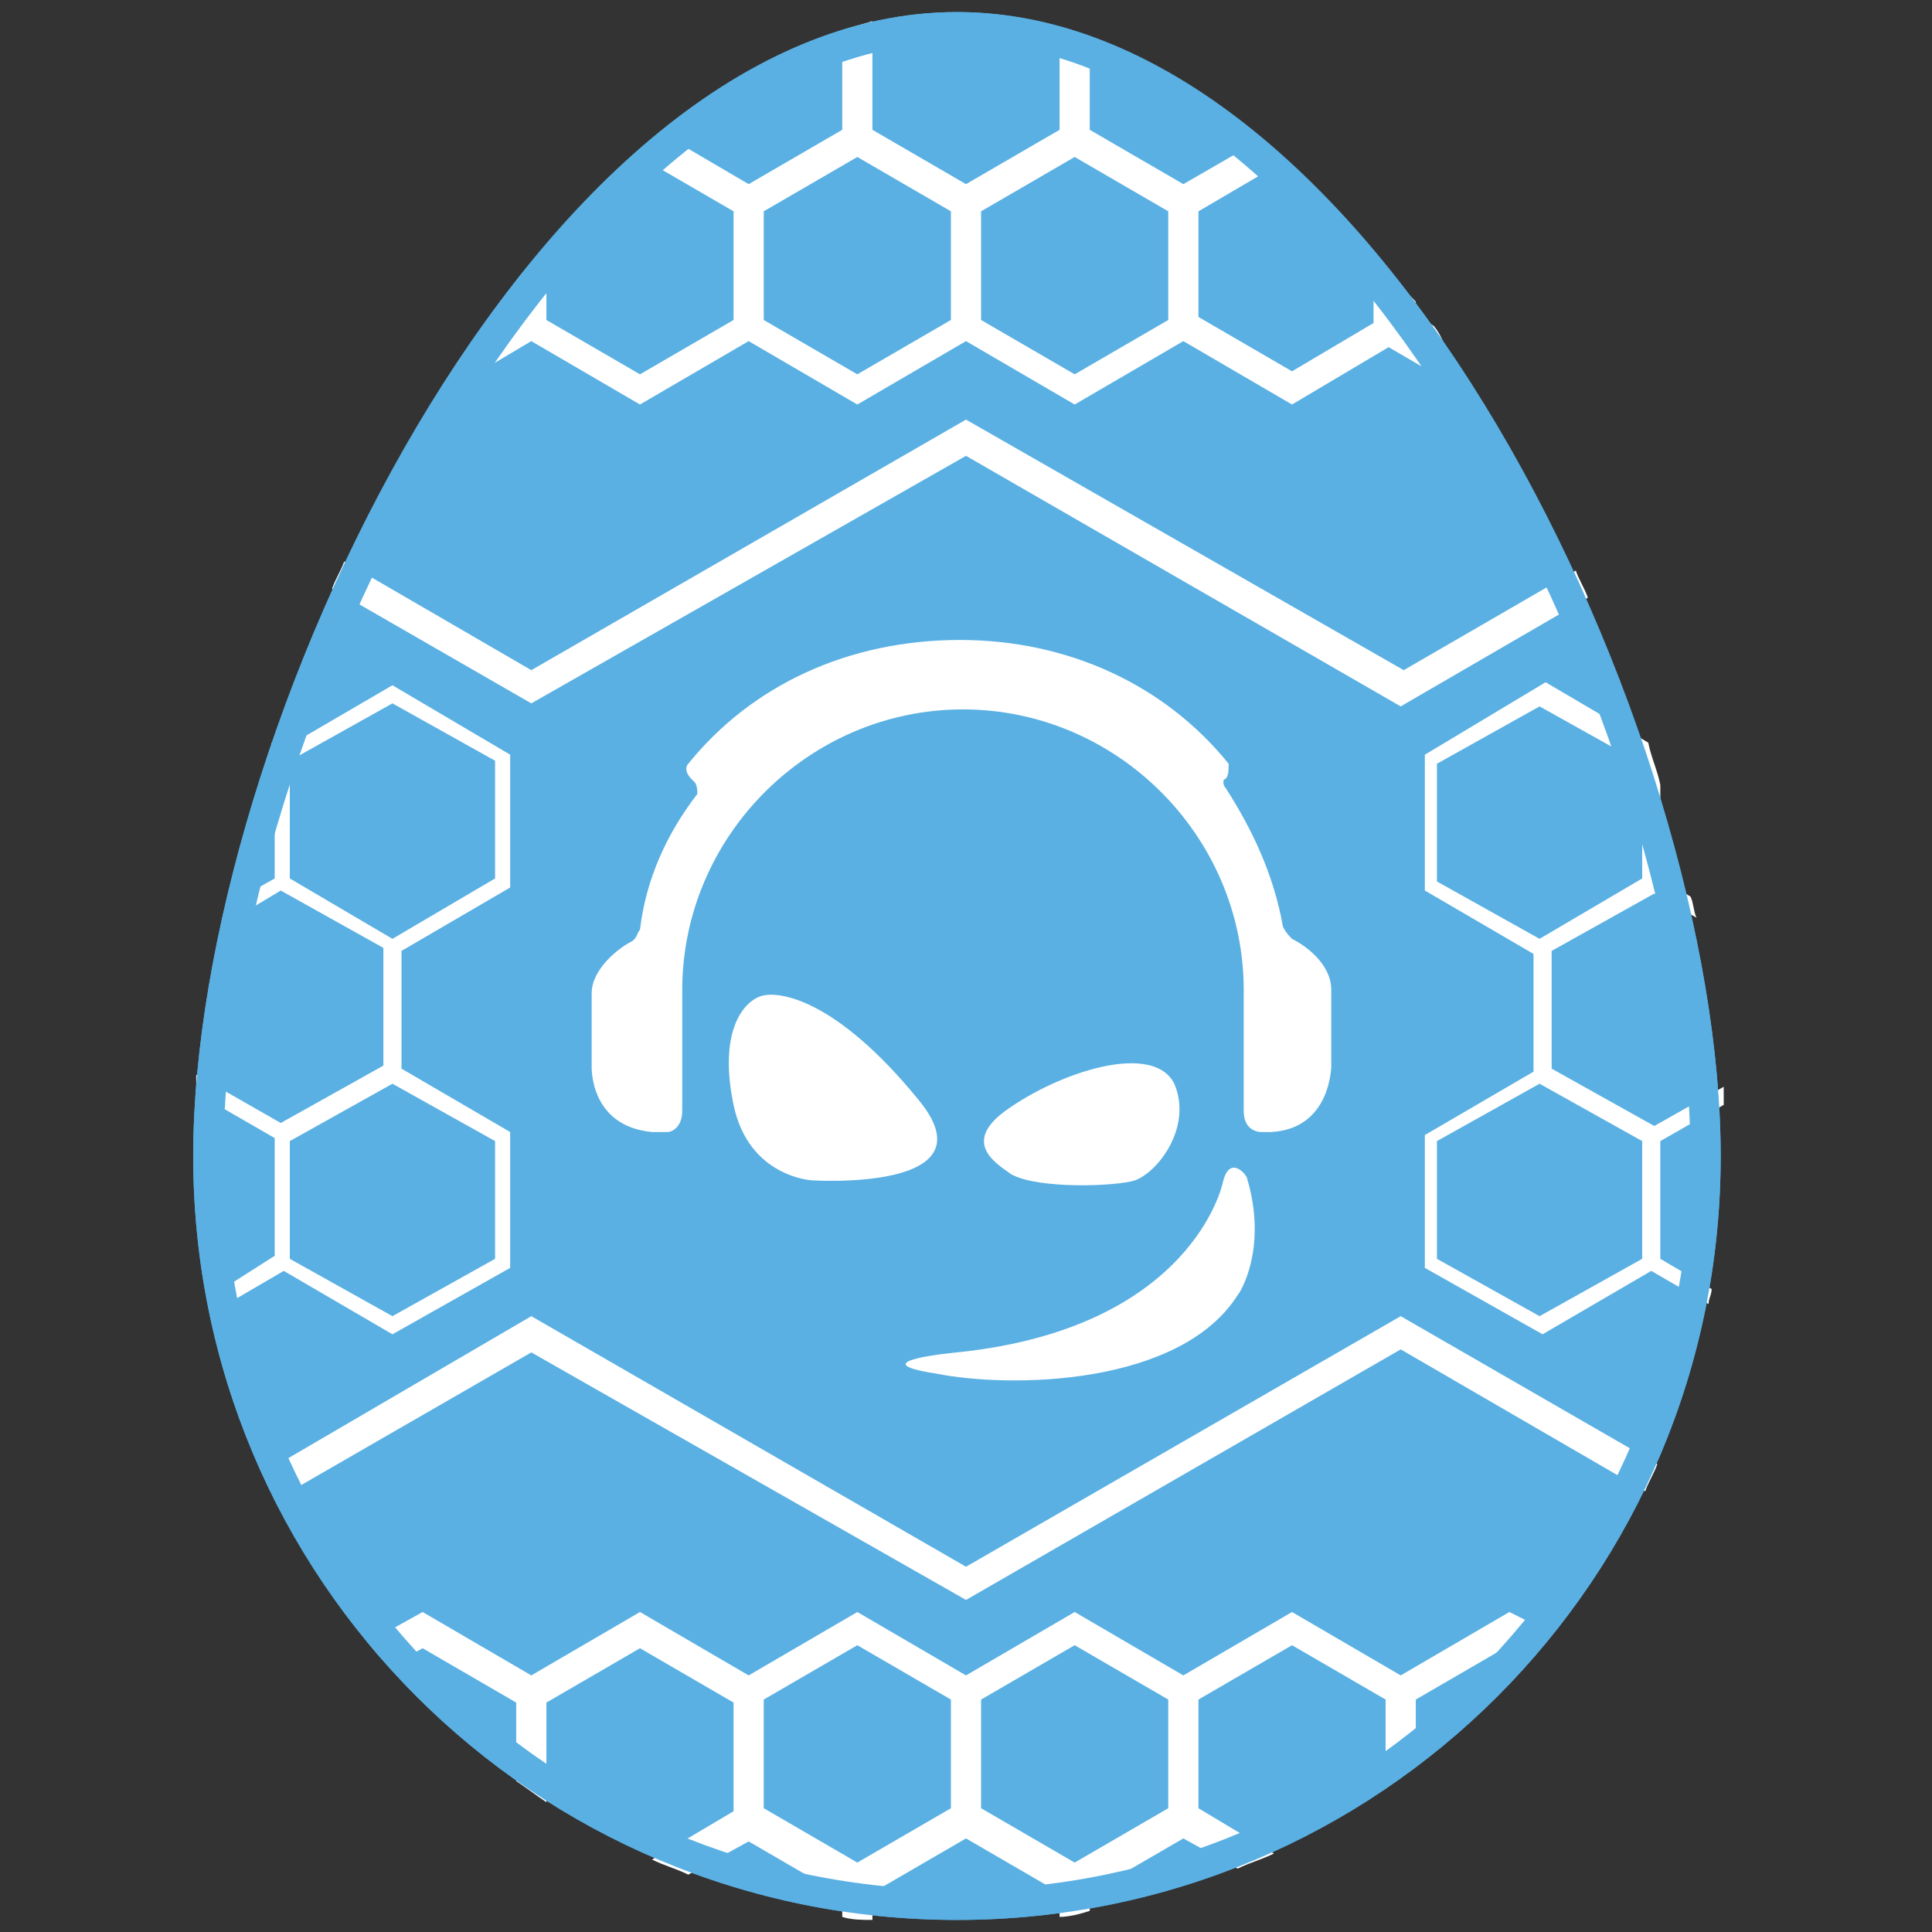
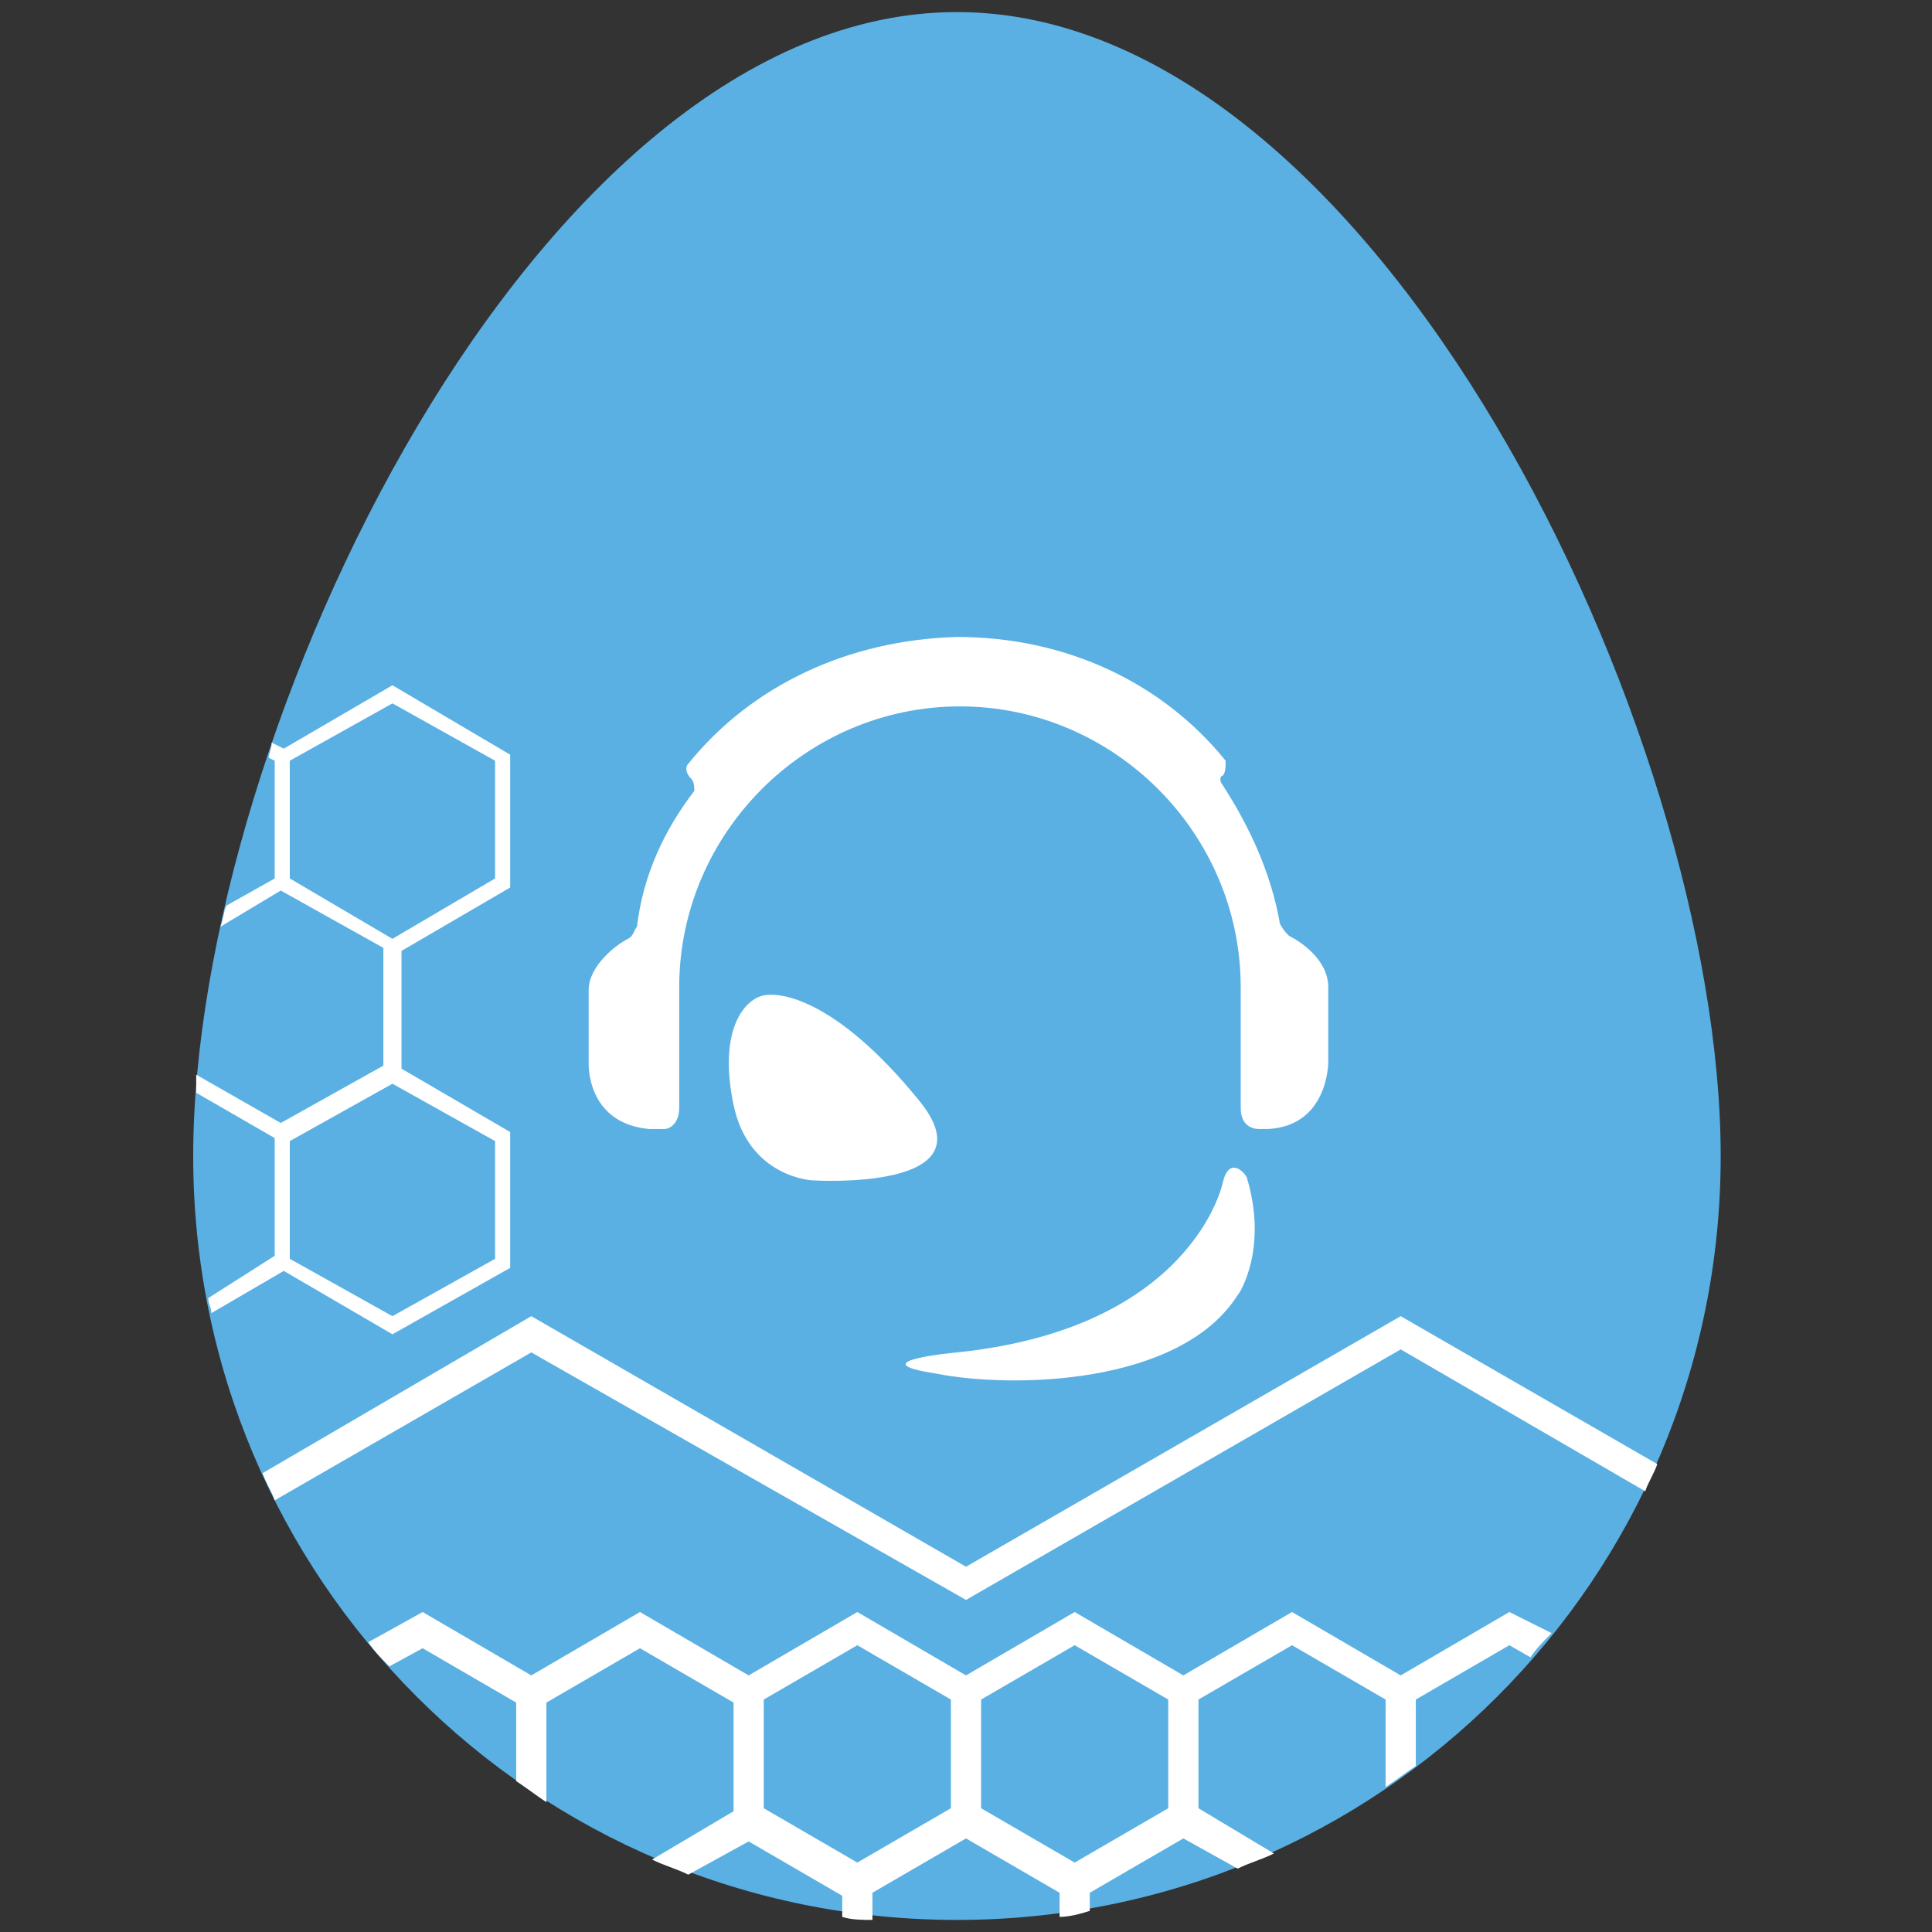
<svg xmlns="http://www.w3.org/2000/svg" version="1.1" id="Layer_1" x="0px" y="0px" viewBox="0 0 64 64" style="enable-background:new 0 0 64 64;" xml:space="preserve">
  <rect x="0" y="0" width="64" height="64" fill="#333333" stroke="none" />
  <style type="text/css">
	.st0{fill:#AA71AE;}
	.st1{fill:#FFFFFF;}
	.st2{display:none;}
	.st3{fill:#D8820C;}
	.st4{fill:#F9B23D;}
	.st5{fill:#FEEC3B;}
	.st6{fill:#FDD597;}
	.st7{fill:#EC616A;}
	.st8{fill:#E59B2F;}
	.st9{fill:#5AB0E3;}
	.st10{fill:#70B638;}
	.st11{fill:#E9D200;}
	.st12{fill:none;}
	.st13{fill:#E1C60A;}
</style>
  <g id="Base_4_">
    <path class="st9" d="M57,38.3c0,14-11.3,25.3-25.3,25.3S6.4,52.3,6.4,38.3S17.8,0.4,31.7,0.4S57,24.3,57,38.3z" />
    <g>
      <path class="st1" d="M32,51.9l-14.4-8.3l-8.9,5.2c0.1,0.3,0.3,0.6,0.4,0.9l8.5-4.9L32,53l14.4-8.3l8.1,4.7    c0.1-0.3,0.3-0.6,0.4-0.9l-8.5-4.9L32,51.9z" />
      <path class="st1" d="M39.7,59.9v-3.6l3.1-1.8l3.1,1.8v2.9c0.3-0.2,0.7-0.5,1-0.7v-2.2l3.1-1.8l0.7,0.4c0.2-0.3,0.4-0.5,0.7-0.8    L50,53.4l-3.6,2.1l-3.6-2.1l-3.6,2.1l-3.6-2.1L32,55.5l-3.6-2.1l-3.6,2.1l-3.6-2.1l-3.6,2.1L14,53.4l-1.8,1    c0.2,0.3,0.4,0.5,0.7,0.8l1.1-0.6l3.1,1.8V59c0.3,0.2,0.7,0.5,1,0.7v-3.3l3.1-1.8l3.1,1.8V60l-2.7,1.6c0.4,0.2,0.8,0.3,1.2,0.5    l2-1.1l3.1,1.8v0.7c0.3,0.1,0.7,0.1,1,0.1v-0.9l3.1-1.8l3.1,1.8v0.8c0.3,0,0.7-0.1,1-0.2v-0.6l3.1-1.8l1.8,1    c0.4-0.2,0.8-0.3,1.2-0.5L39.7,59.9z M31.5,59.9l-3.1,1.8l-3.1-1.8v-3.6l3.1-1.8l3.1,1.8V59.9z M38.7,59.9l-3.1,1.8l-3.1-1.8v-3.6    l3.1-1.8l3.1,1.8V59.9z" />
      <path class="st1" d="M13,44.2l3.9-2.2v-4.5l-3.6-2.1v-3.9l3.6-2.1V25L13,22.7l-3.6,2.1L9,24.6c0,0.2-0.1,0.4-0.1,0.5l0.2,0.1v3.9    L7.5,30c-0.1,0.2-0.1,0.5-0.2,0.7l2-1.2l3.4,1.9v3.9l-3.4,1.9l-2.8-1.6c0,0.2,0,0.4,0,0.6l2.6,1.5v3.9L6.9,43    c0,0.2,0.1,0.3,0.1,0.5l2.4-1.4L13,44.2z M9.6,29.1v-3.9l3.4-1.9l3.4,1.9v3.9l-3.4,2L9.6,29.1z M9.6,37.8l3.4-1.9l3.4,1.9v3.9    L13,43.6l-3.4-1.9V37.8z" />
-       <path class="st1" d="M32,13.9l-14.4,8.3l-6.2-3.6c-0.1,0.3-0.3,0.6-0.4,0.9l6.6,3.8L32,15.1l14.4,8.3l6.2-3.6    c-0.1-0.3-0.3-0.6-0.4-0.9l-5.7,3.3L32,13.9z" />
-       <path class="st1" d="M21.2,5.2L24.3,7v3.6l-3.1,1.8l-3.1-1.8V8.1c-0.3,0.4-0.7,0.8-1,1.2v1.2l-1.5,0.9c-0.4,0.6-0.8,1.2-1.2,1.8    l3.2-1.9l3.6,2.1l3.6-2.1l3.6,2.1l3.6-2.1l3.6,2.1l3.6-2.1l3.6,2.1l3.2-1.9l2.4,1.4c-0.4-0.6-0.4-1.5-0.9-2.1l-0.6-0.4V10    c-0.3-0.4-1.1-0.7-1.4-1.1v1.8l-2.7,1.6l-3.1-1.8V7l2.9-1.7c-0.3-0.2-0.5-0.5-0.8-0.7l-2.6,1.5l-3.1-1.8V1.2    c-0.3-0.1-0.7-0.2-1-0.3v3.4L32,6.1l-3.1-1.8V0.7c-0.3,0.1-0.7,0.2-1,0.3v3.3l-3.1,1.8l-2.9-1.7c-0.5,0.4-0.9,0.8-1.3,1.2    L21.2,5.2z M32.5,7l3.1-1.8L38.7,7v3.6l-3.1,1.8l-3.1-1.8C32.5,10.6,32.5,7,32.5,7z M25.3,7l3.1-1.8L31.5,7v3.6l-3.1,1.8l-3.1-1.8    V7z" />
-       <path class="st1" d="M47.2,25v4.5l3.6,2.1v3.9l-3.6,2.1V42l3.9,2.2l3.6-2.1l1.9,1.1c0-0.2,0.1-0.3,0.1-0.5l-1.7-1v-3.9l2.1-1.2    c0-0.2,0-0.4,0-0.6l-2.3,1.3l-3.4-1.9v-3.9l3.4-1.9l1.4,0.8c-0.1-0.2-0.1-0.5-0.2-0.7l-1-0.6V26c-0.1-0.5-0.3-0.9-0.4-1.4l-3.4-2    L47.2,25z M54.4,37.8v3.9L51,43.6l-3.4-1.9v-3.9l3.4-1.9L54.4,37.8z M54.4,29.1l-3.4,2l-3.4-1.9v-3.9l3.4-1.9l3.4,1.9V29.1z" />
    </g>
    <g>
      <path class="st1" d="M40.5,39.2c0,0-1,4.8-8.8,5.6c0,0-3.3,0.3-0.7,0.7c2.5,0.5,8.1,0.4,10-2.6c0.1-0.1,1-1.6,0.3-3.9    C41.2,38.8,40.7,38.3,40.5,39.2z" />
-       <path class="st1" d="M37.6,39.1c0.8-0.3,1.9-1.8,1.3-3.2c-0.7-1.4-3.8-0.4-5.6,0.9c-1.5,1.1-0.2,1.8,0.2,2.1    C34.4,39.4,37,39.3,37.6,39.1z" />
      <path class="st1" d="M30.4,36.4c-2.7-3.3-4.6-3.6-5.2-3.4c-0.6,0.2-1.4,1.2-0.9,3.6c0.5,2.4,2.6,2.5,2.6,2.5S33,39.5,30.4,36.4z" />
-       <path class="st1" d="M22.8,25.3c-0.1,0.1-0.1,0.3,0.1,0.5l0.1,0.1c0.1,0.1,0.1,0.3,0.1,0.4c-1,1.3-1.7,2.8-1.9,4.5    c-0.1,0.1-0.1,0.3-0.3,0.4c-0.4,0.2-1.3,0.9-1.3,1.7v2.4c0,0-0.1,2,2,2.2c0.1,0,0.4,0,0.5,0c0.2,0,0.5-0.2,0.5-0.7    c0-0.9,0-3.8,0-4c0-5.1,4.2-9.3,9.3-9.3s9.3,4.2,9.3,9.3c0,0,0,3.2,0,4c0,0.6,0.4,0.7,0.6,0.7c0.1,0,0.3,0,0.3,0    c2-0.1,2-2.2,2-2.2v-2.5c0-0.9-0.9-1.5-1.3-1.7c-0.1-0.1-0.2-0.2-0.3-0.4c-0.3-1.7-1-3.2-1.9-4.6c-0.1-0.1-0.1-0.3,0-0.3    c0.1-0.1,0.1-0.3,0.1-0.5c-2.1-2.6-5.3-4.1-8.9-4.1C28.1,21.2,24.9,22.7,22.8,25.3z" />
+       <path class="st1" d="M22.8,25.3c-0.1,0.1-0.1,0.3,0.1,0.5c0.1,0.1,0.1,0.3,0.1,0.4c-1,1.3-1.7,2.8-1.9,4.5    c-0.1,0.1-0.1,0.3-0.3,0.4c-0.4,0.2-1.3,0.9-1.3,1.7v2.4c0,0-0.1,2,2,2.2c0.1,0,0.4,0,0.5,0c0.2,0,0.5-0.2,0.5-0.7    c0-0.9,0-3.8,0-4c0-5.1,4.2-9.3,9.3-9.3s9.3,4.2,9.3,9.3c0,0,0,3.2,0,4c0,0.6,0.4,0.7,0.6,0.7c0.1,0,0.3,0,0.3,0    c2-0.1,2-2.2,2-2.2v-2.5c0-0.9-0.9-1.5-1.3-1.7c-0.1-0.1-0.2-0.2-0.3-0.4c-0.3-1.7-1-3.2-1.9-4.6c-0.1-0.1-0.1-0.3,0-0.3    c0.1-0.1,0.1-0.3,0.1-0.5c-2.1-2.6-5.3-4.1-8.9-4.1C28.1,21.2,24.9,22.7,22.8,25.3z" />
    </g>
  </g>
  <g id="Outline_5_">
-     <path class="st9" d="M31.7,1.4c12.9,0,24.3,23,24.3,36.9c0,13.4-10.9,24.3-24.3,24.3S7.4,51.7,7.4,38.3C7.4,24.4,18.8,1.4,31.7,1.4    M31.7,0.4c-14,0-25.3,24-25.3,37.9c0,14,11.3,25.3,25.3,25.3S57,52.3,57,38.3S45.7,0.4,31.7,0.4L31.7,0.4z" />
-   </g>
+     </g>
</svg>